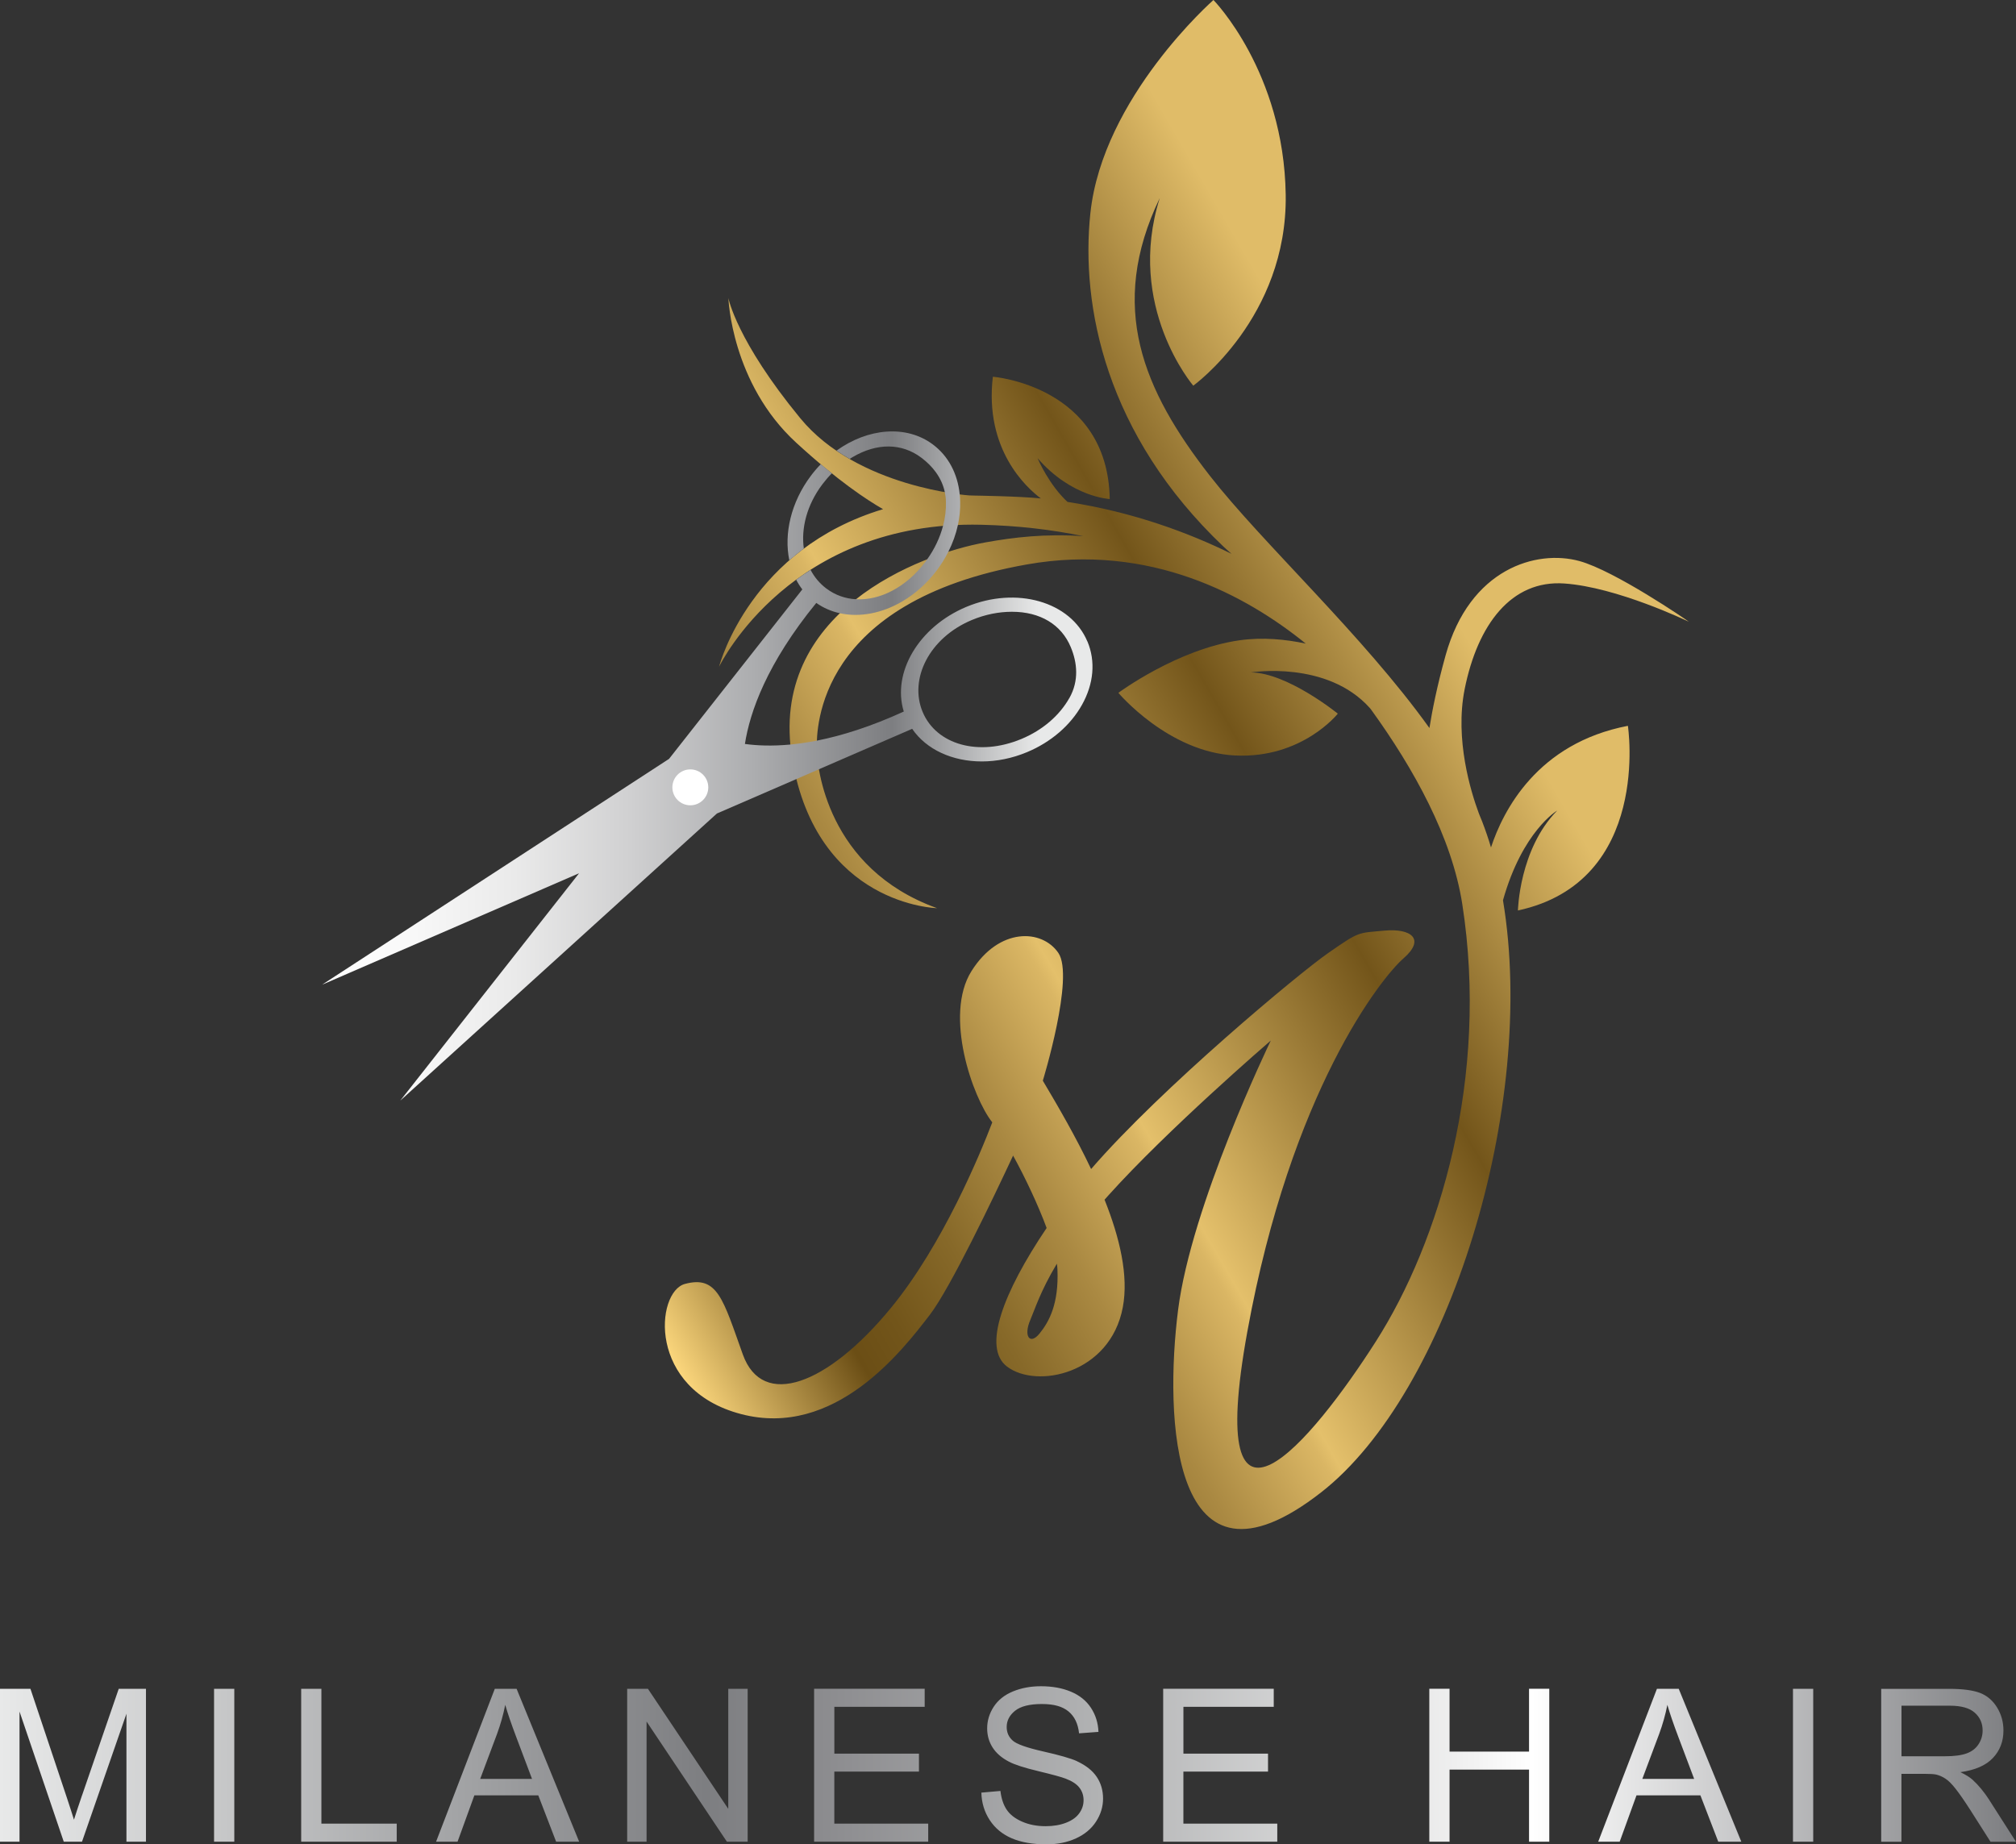
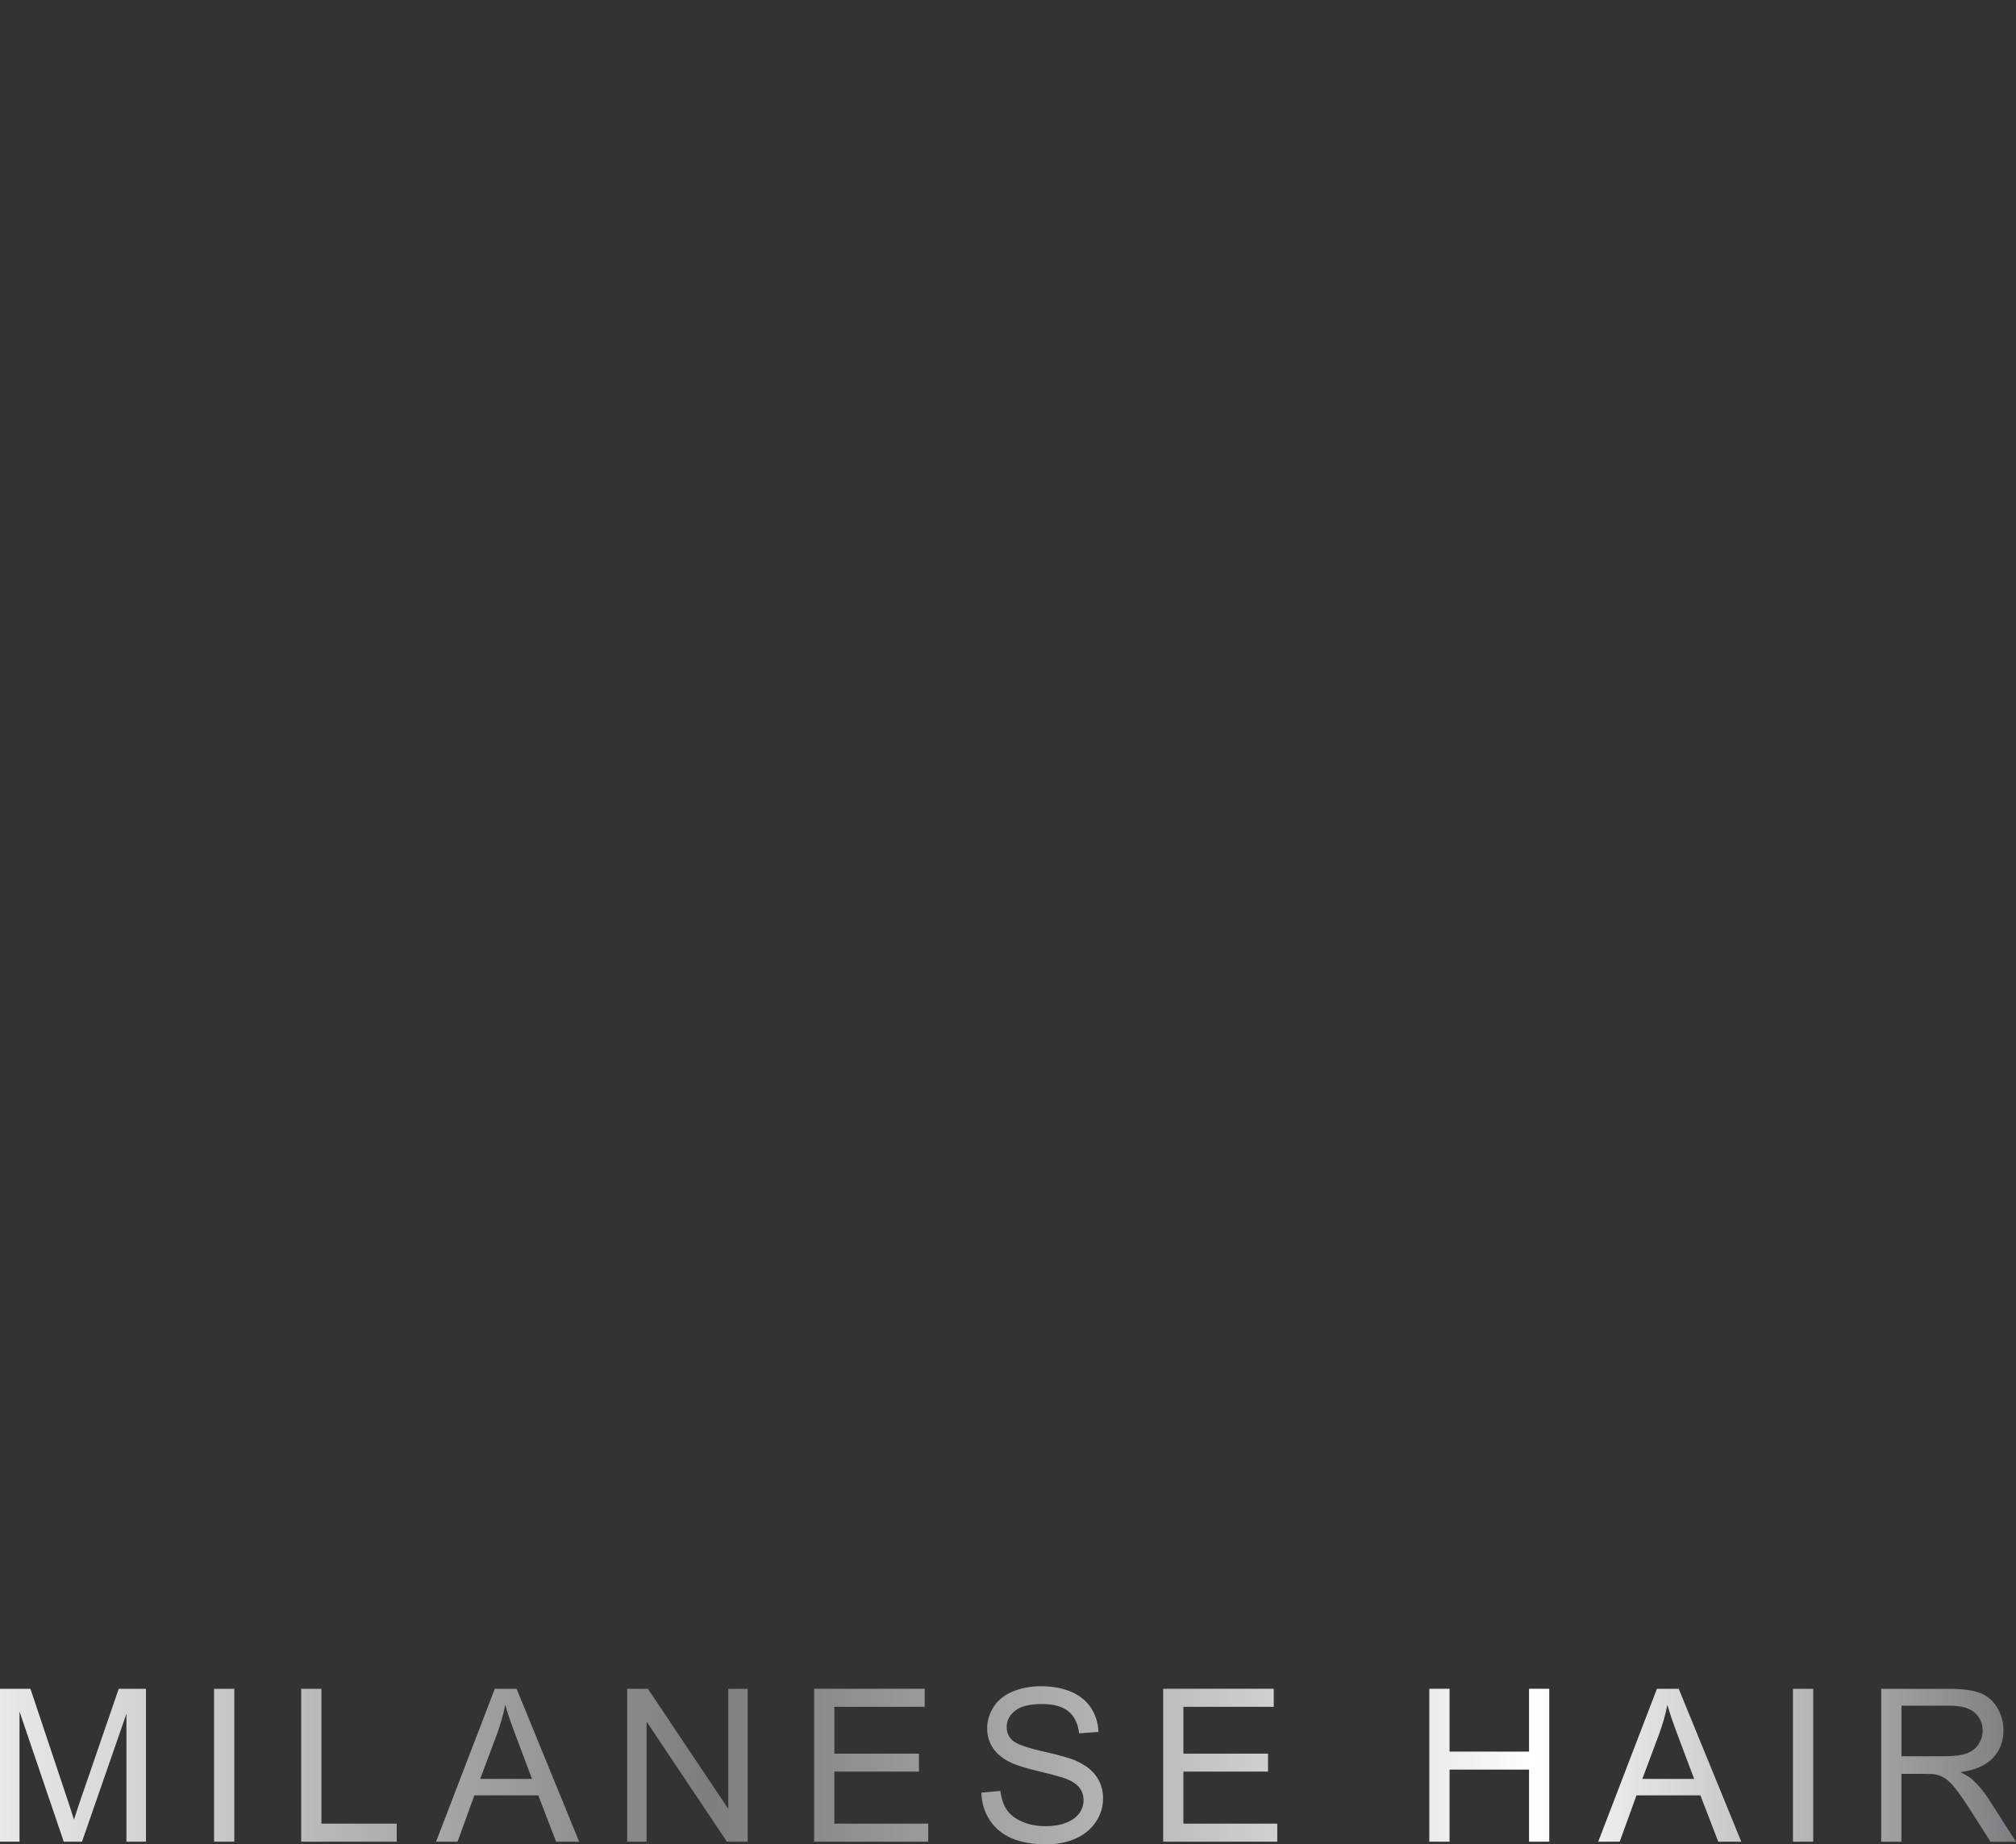
<svg xmlns="http://www.w3.org/2000/svg" id="Capa_2" data-name="Capa 2" viewBox="0 0 697.21 637.91">
  <rect x="0" y="0" width="697.21" height="637.91" fill="#333333" stroke="none" />
  <defs>
    <style>      .cls-1 {        fill: url(#Degradado_sin_nombre_14);      }      .cls-1, .cls-2, .cls-3, .cls-4, .cls-5 {        stroke-width: 0px;      }      .cls-2 {        fill: #000;      }      .cls-3 {        fill: url(#Degradado_sin_nombre_47);      }      .cls-4 {        fill: #fff;      }      .cls-5 {        fill: url(#Degradado_sin_nombre_57);      }    </style>
    <linearGradient id="Degradado_sin_nombre_57" data-name="Degradado sin nombre 57" x1="0" y1="610.57" x2="697.21" y2="610.57" gradientUnits="userSpaceOnUse">
      <stop offset="0" stop-color="#e8e9e9" />
      <stop offset=".35" stop-color="#7d7e81" />
      <stop offset=".41" stop-color="#8c8c8f" />
      <stop offset=".55" stop-color="#b3b4b5" />
      <stop offset=".73" stop-color="#f2f2f2" />
      <stop offset=".76" stop-color="#fff" />
      <stop offset="1" stop-color="#7d7e81" />
    </linearGradient>
    <linearGradient id="Degradado_sin_nombre_47" data-name="Degradado sin nombre 47" x1="192.14" y1="400.76" x2="566.52" y2="184.61" gradientUnits="userSpaceOnUse">
      <stop offset="0" stop-color="#fbd67c" />
      <stop offset=".13" stop-color="#6b4e15" />
      <stop offset=".17" stop-color="#72551a" />
      <stop offset=".24" stop-color="#876929" />
      <stop offset=".32" stop-color="#aa8942" />
      <stop offset=".41" stop-color="#dab664" />
      <stop offset=".42" stop-color="#e4c06b" />
      <stop offset=".64" stop-color="#73551a" />
      <stop offset=".84" stop-color="#e0bc68" />
    </linearGradient>
    <linearGradient id="Degradado_sin_nombre_14" data-name="Degradado sin nombre 14" x1="111.36" y1="264.94" x2="377.81" y2="264.94" gradientUnits="userSpaceOnUse">
      <stop offset="0" stop-color="#fff" />
      <stop offset=".11" stop-color="#f9f9f9" />
      <stop offset=".25" stop-color="#eaeaea" />
      <stop offset=".4" stop-color="#d0d0d1" />
      <stop offset=".56" stop-color="#acadaf" />
      <stop offset=".73" stop-color="#7f8083" />
      <stop offset=".74" stop-color="#7d7e81" />
      <stop offset=".93" stop-color="#e8e9e9" />
    </linearGradient>
  </defs>
  <g id="Capa_1-2" data-name="Capa 1">
    <g>
      <path class="cls-5" d="M28.39,620.92c-1.27,3.73-2.21,6.55-2.81,8.48-.53-1.73-1.37-4.34-2.53-7.83l-12.52-37.44H0v52.88h6.75v-45.02l15.3,45.02h6.31l15.37-44.26v44.26h6.75v-52.88h-9.42l-12.66,36.79ZM74.03,637.01h7v-52.88h-7v52.88ZM111.16,584.13h-7v52.88h33.04v-6.24h-26.05v-46.64ZM171.12,584.13l-20.31,52.88h7.43l5.81-16.02h22.11l6.17,16.02h7.97l-21.64-52.88h-7.54ZM166.07,615.29l5.81-15.51c1.23-3.34,2.18-6.71,2.85-10.1.82,2.86,2.07,6.52,3.75,10.97l5.52,14.65h-17.93ZM251.86,625.65l-27.78-41.52h-7.18v52.88h6.71v-41.56l27.78,41.56h7.18v-52.88h-6.71v41.52ZM288.55,612.77h29.26v-6.21h-29.26v-16.2h31.24v-6.24h-38.24v52.88h39.46v-6.24h-32.47v-18ZM372.47,609.16c-2.12-.96-6.02-2.09-11.71-3.37-5.69-1.29-9.21-2.54-10.55-3.77-1.37-1.23-2.06-2.79-2.06-4.69,0-2.19.97-4.06,2.9-5.61,1.94-1.55,5.02-2.33,9.25-2.33s7.14.85,9.22,2.56c2.08,1.71,3.3,4.23,3.66,7.58l6.71-.5c-.12-3.1-.99-5.88-2.6-8.33-1.61-2.45-3.91-4.31-6.91-5.57-2.99-1.26-6.45-1.89-10.37-1.89-3.56,0-6.79.6-9.7,1.8-2.91,1.2-5.12,2.96-6.64,5.29-1.51,2.32-2.27,4.82-2.27,7.49,0,2.43.62,4.62,1.86,6.58,1.24,1.96,3.12,3.6,5.65,4.92,1.95,1.04,5.35,2.13,10.21,3.3,4.86,1.17,8,2.03,9.42,2.58,2.21.84,3.8,1.88,4.76,3.12.96,1.24,1.44,2.69,1.44,4.35s-.5,3.14-1.5,4.53-2.52,2.47-4.56,3.26c-2.04.79-4.4,1.19-7.07,1.19-3.01,0-5.71-.52-8.12-1.57-2.41-1.05-4.18-2.42-5.32-4.11s-1.87-3.87-2.18-6.51l-6.6.58c.1,3.54,1.06,6.7,2.9,9.51s4.38,4.9,7.61,6.29c3.23,1.39,7.24,2.09,12.03,2.09,3.78,0,7.17-.69,10.19-2.07,3.02-1.38,5.33-3.32,6.94-5.81,1.61-2.49,2.42-5.14,2.42-7.95s-.73-5.34-2.2-7.52c-1.47-2.18-3.74-3.97-6.82-5.39ZM409.27,612.77h29.26v-6.21h-29.26v-16.2h31.24v-6.24h-38.24v52.88h39.46v-6.24h-32.47v-18ZM528.8,605.84h-27.49v-21.72h-7v52.88h7v-24.93h27.49v24.93h7v-52.88h-7v21.72ZM573.03,584.13l-20.31,52.88h7.43l5.81-16.02h22.11l6.17,16.02h7.97l-21.64-52.88h-7.54ZM567.98,615.29l5.81-15.51c1.23-3.34,2.18-6.71,2.85-10.1.82,2.86,2.07,6.52,3.75,10.97l5.52,14.65h-17.93ZM620.08,637.01h7v-52.88h-7v52.88ZM688.01,622.62c-1.83-2.81-3.76-5.16-5.81-7.03-.96-.87-2.37-1.74-4.22-2.63,5.07-.7,8.83-2.33,11.25-4.91,2.43-2.57,3.64-5.74,3.64-9.49,0-2.91-.73-5.57-2.2-7.97-1.47-2.4-3.43-4.08-5.88-5.03s-6.04-1.42-10.75-1.42h-23.45v52.88h7v-23.48h8.12c1.8,0,3.1.08,3.9.25,1.08.26,2.15.73,3.19,1.41,1.05.67,2.23,1.85,3.55,3.54,1.32,1.68,3.01,4.11,5.05,7.29l7,11h8.8l-9.2-14.39ZM672.65,607.47h-15.04v-17.5h16.74c3.92,0,6.79.81,8.6,2.42,1.82,1.61,2.72,3.67,2.72,6.17,0,1.71-.47,3.29-1.41,4.74s-2.31,2.51-4.11,3.17c-1.8.66-4.31.99-7.5.99Z" />
      <g>
-         <path class="cls-3" d="M515.66,293.17c-.9-3.04-1.9-5.96-3-8.83h-.01v-.04c-.02-.06-.07-.19-.15-.37-.16-.36-.41-.95-.72-1.75-.07-.21-.16-.42-.25-.63-.02-.1-.07-.2-.11-.3-.01-.04-.02-.06-.04-.1-2.67-7.19-8.32-25.37-4.85-42.76,4.47-22.32,16.12-37.88,34.51-36.57,18.13,1.27,42.29,12.87,43.04,13.23-.7-.57-25.66-17.66-37.88-21-14.76-4.04-37.89,2.5-46.27,32.66-3.01,10.82-4.66,19.34-5.58,25.1-22.96-32.06-57.74-63.93-75.94-87.26-23.07-29.61-35.39-58.39-17.32-96.05-11.86,37.55,11.59,64.9,11.59,64.9,0,0,32.6-23.51,31.97-66.06-.63-42.56-24.99-67.34-24.99-67.34,0,0-38.29,33.63-42.56,73.69-3.41,32.03,5.21,76.64,46.11,115.45.65.62.96.84,2.68,2.41-14.76-7.26-33.98-14.45-56.71-17.95-6.37-5.91-10.12-14.57-10.34-15.12,11.76,13.55,24.95,14.13,24.95,14.13-.65-39.2-40.42-42.31-40.42-42.31-2.96,25.17,11.62,38.38,16.6,42.1-7.32-.77-22.88-.99-22.88-.99l-1.96-.06s-38.59-2.61-58.39-26.73c-22.06-26.85-24.83-41.51-24.83-41.51,0,0,1.01,29.47,23.52,50.07,14.25,13.07,24.43,19.78,29.97,22.93-45.61,13.77-56.33,53.02-56.71,54.49.74-1.51,25.22-50.6,90.61-49.1,12.72.3,24.51,1.7,35.34,3.94-13.22-.88-23.89.38-33.81,2.16-22.83,4.08-75.34,24.16-66.85,74.9s50.08,51.62,50.08,51.62c-38.1-13.72-41.6-49-41.6-55.53s0-50.53,72.74-63.37c42.58-7.53,76,10.86,96.38,27.39-6.86-1.47-14.84-2.28-22.88-1.15-21.56,3.05-41.92,18.18-41.92,18.18,0,0,17.3,20.58,40.44,21.67,23.15,1.09,35.45-14.47,35.45-14.47,0,0-17.42-14.15-30.05-14.26,0,0,26.32-4.3,41.16,12.35.01.01.36.44.38.48,14.78,20.42,27.96,44.17,31.56,67.34,9.29,59.81-7.85,116.72-29.91,151.27s-59.51,79.55-44.42-3.49c15.1-83.03,46.31-122.37,54.01-129.06,7.69-6.68,2.6-10.45-6.69-9.58-9.29.88-8.42.15-19.3,7.7-10.01,6.92-57.95,46.86-82.06,74.76-5.22-11.02-11.39-21.64-16.7-30.56,0,0,11.03-35.93,5.37-44.2-5.66-8.28-20.47-8.93-30.05,6.31-9.59,15.25.43,43.77,7.18,52.27.01.01.02.02.02.04-4.13,10.78-17.1,42.32-35.03,64.16-21.91,26.7-44.42,35.13-51.24,16.1-6.84-19.06-8.71-27.43-20.03-24.38-10.16,2.74-13.14,36.44,19.37,45,32.53,8.56,55.97-22.14,65.34-34.33,7.11-9.28,22.04-40.6,28.79-55.06,4.11,7.48,8.56,16.84,11.6,25.04-15,22.27-22.31,41.35-13.73,47.91,10.23,7.84,35.71,2.6,40.07-20.47,2.06-10.92-1.05-24.05-6.31-37.23.43-.49.88-.99,1.33-1.49,20.43-22.73,55.08-52.63,56.16-53.55-.64,1.36-27.48,57.04-32.06,93.17-4.65,36.59-2.75,103.87,49.5,63.08,44.05-34.39,74.78-133.36,62.86-204.77,6.75-23.98,18.74-31.02,18.74-31.02-13.14,13.36-13.57,34.55-13.57,34.55,46.31-10.01,38.03-63.87,38.03-63.87-31.35,6.02-43.17,29.34-47.37,42.14ZM359.53,461.23c-3.34,4.13-5.66.95-3.2-4.71,1.47-3.38,3.43-9.85,9.17-19.42.11.68.17,1.33.2,1.92.51,11.91-2.84,18.08-6.17,22.21Z" />
        <path class="cls-2" d="M511.79,282.17c.31.8.56,1.39.72,1.75-.22-.59-.46-1.17-.72-1.75Z" />
-         <path class="cls-1" d="M376.07,221.9c-5.79-13.84-24.57-19.22-41.88-11.99-16.47,6.9-25.76,22.75-21.63,36.2-11.52,5.28-21.53,8.37-30.03,10.06-3.28.64-6.34,1.07-9.18,1.35-6.32.6-11.56.37-15.73-.2,1.73-11.09,7.58-27.82,24.68-48.78,2.49,1.75,5.26,2.94,8.18,3.57,6.87,1.51,14.6,0,21.58-4.1,4.39-2.58,8.49-6.18,11.9-10.71,1.54-2.05,2.89-4.21,4-6.43,1.52-3.01,2.64-6.13,3.32-9.29.58-2.67.85-5.34.79-8-.01-.88-.07-1.74-.16-2.58-.74-7.22-3.97-13.29-9.27-17.25-9.23-6.93-22.56-5.66-33.35,2.12,1.49,1.04,3.02,1.99,4.57,2.86.35-.23.7-.44,1.05-.65,8.45-4.96,16.97-4.84,23.72.23,3.84,2.88,7.02,6.81,8.12,11.9.23,1.1.37,2.26.39,3.47.06,2.73-.28,5.49-1.01,8.23-1.06,4.01-2.91,7.95-5.49,11.57-.2.28-.41.57-.62.85-6.65,8.85-15.74,13.4-23.98,12.94-3.69-.2-7.19-1.42-10.24-3.7-2.32-1.74-4.16-3.95-5.48-6.48-1.74,1.12-3.39,2.26-4.97,3.42.6,1.18,1.32,2.31,2.12,3.36l-46.09,58.61-120.01,78.12,88.9-38.56-61.83,78.63,109.49-99.29,27.52-11.93,7.8-3.39,32.21-13.97c4.94,7.23,13.98,11.28,24.07,11.28,5.1,0,10.45-1.04,15.67-3.22,8.28-3.46,15.03-9.28,18.99-16.36,4.08-7.29,4.75-15.05,1.9-21.88ZM369.86,241.37c-3.43,6.13-9.32,11.18-16.58,14.21-14.81,6.19-29.47,2-34.2-9.34-4.74-11.34,2.22-25.59,17.02-31.79,4.64-1.94,9.38-2.85,13.86-2.85,9.81,0,17.09,4.42,20.34,12.2,2.26,5.38,2.9,11.61-.42,17.56ZM278,189.75c-.99-7.01,1.02-15.07,6.38-22.2,1.04-1.37,2.13-2.65,3.31-3.83-1.22-.99-2.5-2.04-3.83-3.16-1.21,1.23-2.36,2.58-3.43,4.01-6.91,9.19-9.35,20.1-7.45,29.23,1.58-1.38,3.25-2.74,5.02-4.06Z" />
-         <circle class="cls-4" cx="238.74" cy="272.33" r="6.21" />
      </g>
    </g>
  </g>
</svg>